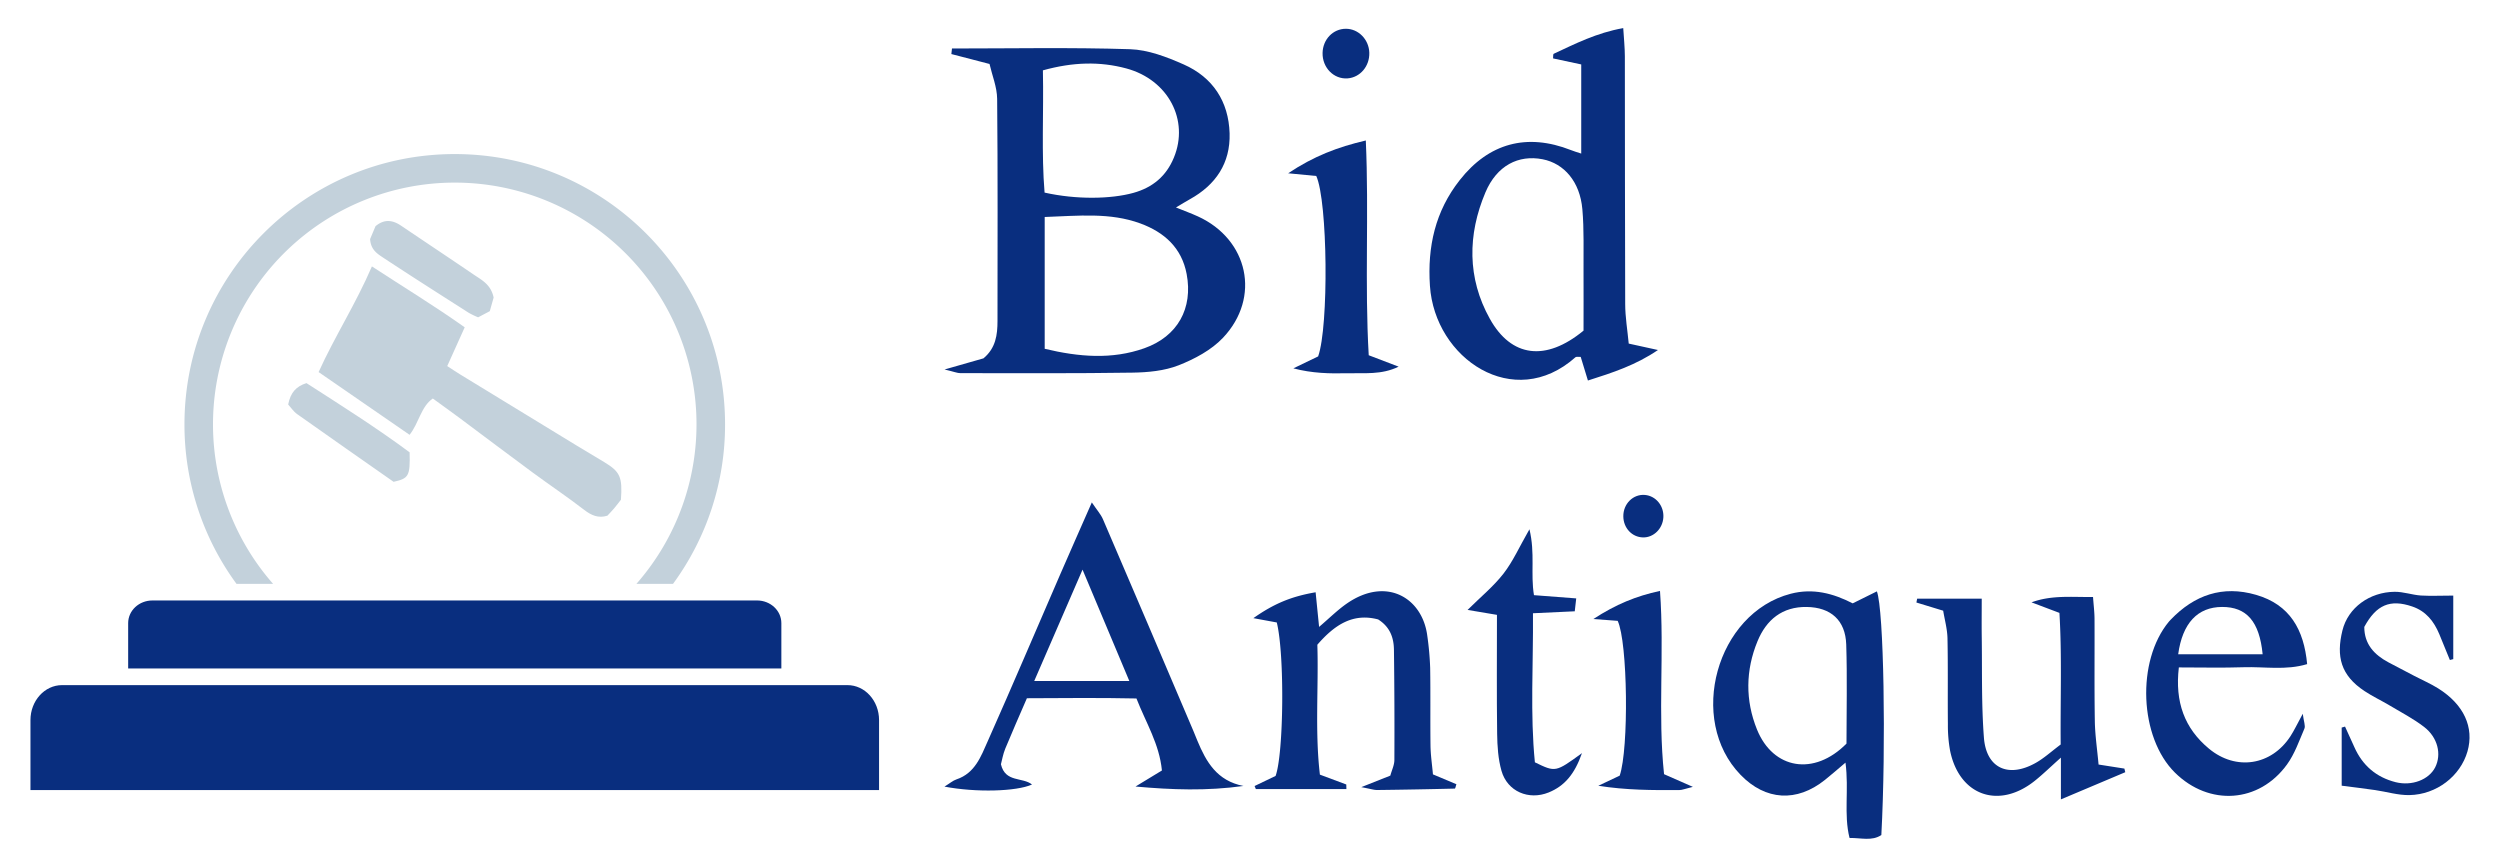
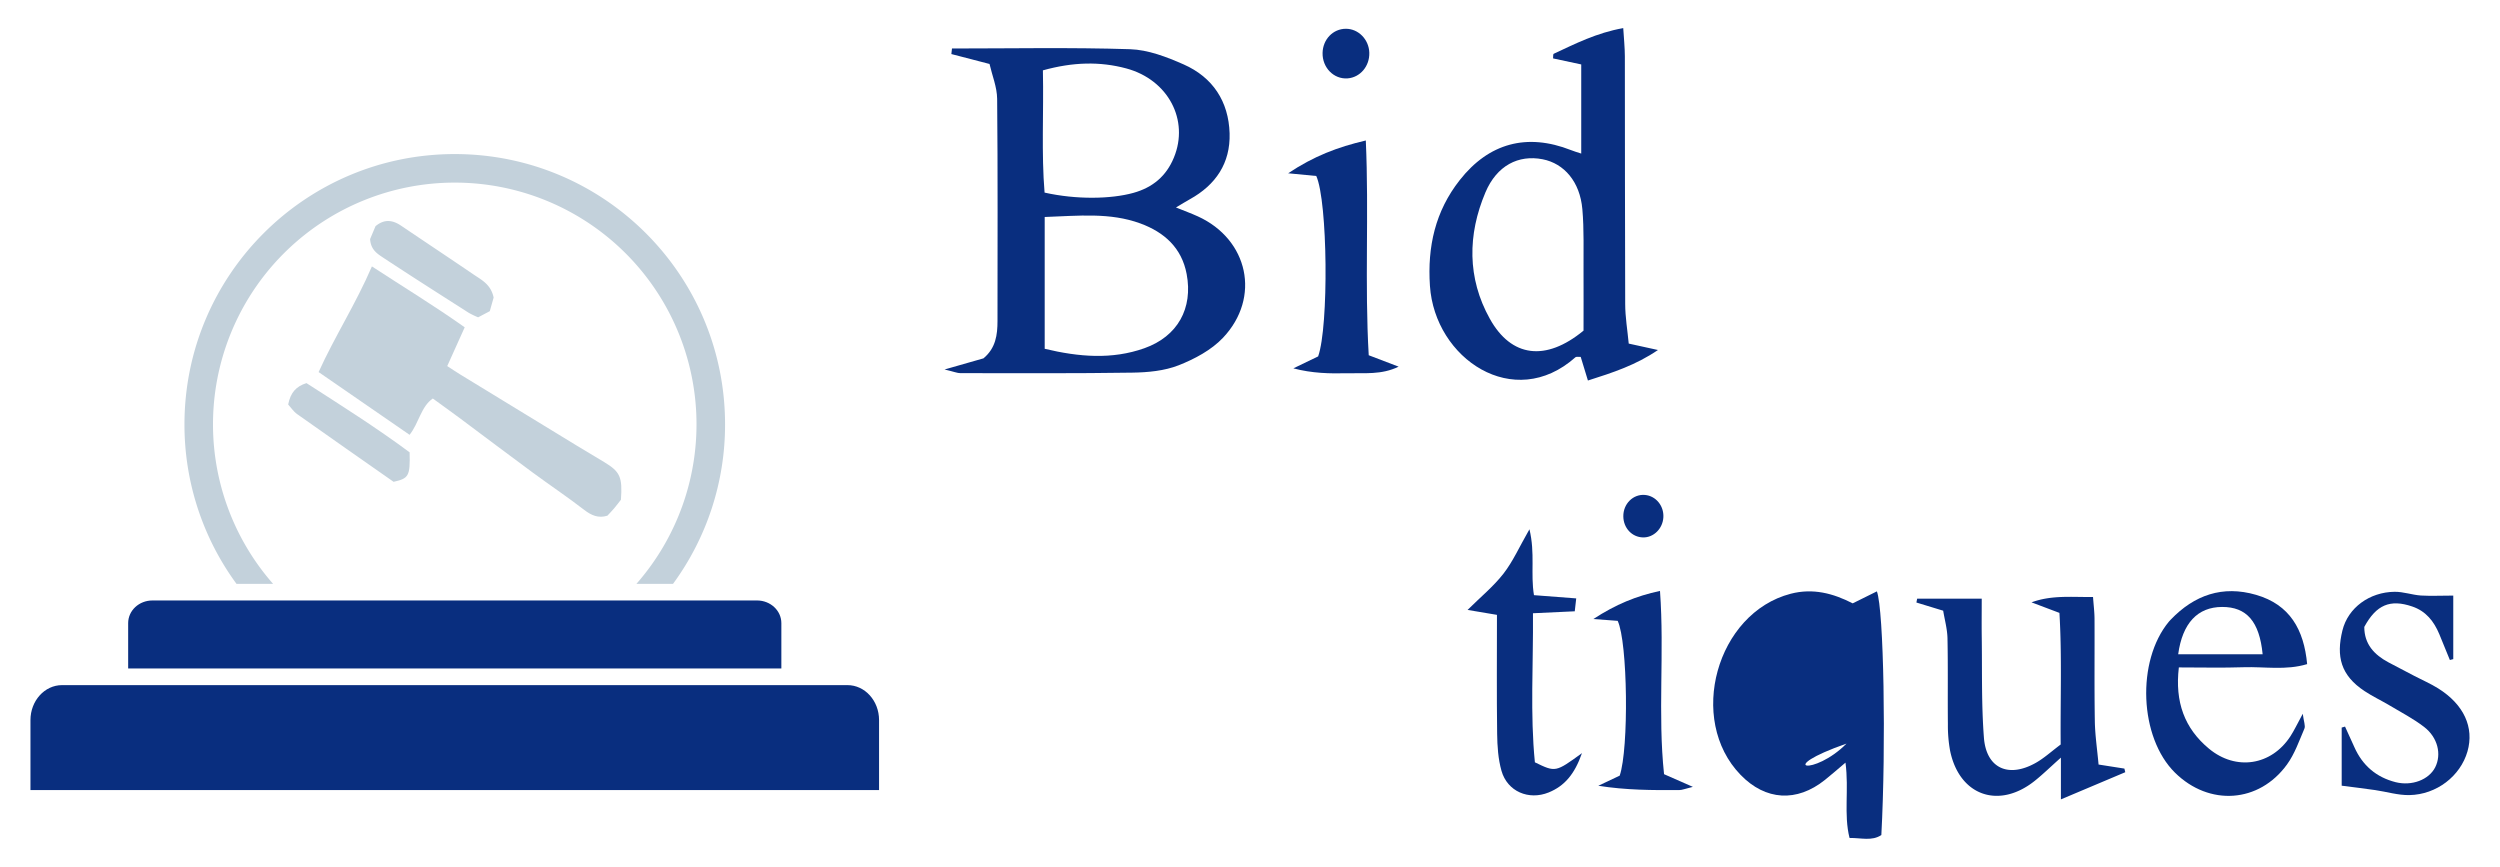
<svg xmlns="http://www.w3.org/2000/svg" viewBox="0 0 1849.82 641.47">
  <defs>
    <style>.cls-1{fill:#092e7f;}.cls-2{fill:#c3d1db;}</style>
  </defs>
  <g id="Layer_2_Image" data-name="Layer 2 Image">
    <path class="cls-1" d="M704.4,35.88c43.92,0,87.87-.88,131.75.53,13.37.42,27.16,5.74,39.67,11.26,21.59,9.53,33.28,27.42,34,51,.64,22-10.2,38.14-29.4,48.75-3.19,1.76-6.27,3.7-10.29,6.09,6.28,2.54,11.34,4.38,16.23,6.61,37.29,17,46.79,60,18.57,89.81-8.61,9.1-21,15.7-32.83,20.36-10.49,4.12-22.65,5.26-34.1,5.43-42.48.66-85,.4-127.45.38-2.22,0-4.44-1-11.64-2.71l28.78-8.23c9.12-7.59,10.39-17.44,10.39-27.67,0-54.77.27-109.55-.26-164.32-.08-8.73-3.72-17.43-5.64-25.84L703.94,40ZM773,160.56v97.52c25.32,6.06,49.72,8.1,73.72-.4,24.7-8.75,36.11-29.57,31.32-54.91-3.66-19.38-16.51-30.91-34.22-37.43C821.39,157.1,798.19,159.66,773,160.56ZM771.67,52.05c.66,31.77-1.17,61.43,1.24,90.46,23.45,5.26,49.14,4.82,65.7.21,14.36-4,24.38-12.44,30-26.15C880,89,864.55,59,833.27,50.6,813.88,45.42,794,45.84,771.67,52.05Z" />
    <path class="cls-1" d="M1170,113.63V47.68l-20.83-4.46c.13-1.08-.11-3.15.49-3.43,15.92-7.41,31.64-15.47,51.42-19,.47,7.79,1.19,14.41,1.2,21,.11,61,0,122.06.25,183.09,0,9.7,1.68,19.38,2.61,29.35l21.64,4.75c-16.3,11.1-33.15,16.66-51.83,22.58-2-6.45-3.63-11.92-5.33-17.47-1.38.09-3.19-.37-4,.33-45.46,40.44-104,1-107.57-52.94-1.93-28.93,3.91-55.16,22.06-78.22,21.57-27.41,49.68-35,82.31-22.19C1164.49,111.92,1166.61,112.51,1170,113.63Zm1.7,131c0-14.52.08-29.11,0-43.69-.12-15.4.47-30.88-.87-46.18-1.76-20.21-13.41-33.8-29.42-36.92-17.81-3.46-33.85,4.56-42.3,24.52-13.22,31.27-13.52,63.44,3.25,93.49C1118.22,264.4,1143.69,267.71,1171.69,244.66Z" />
    <path class="cls-1" d="M1012.76,262.85l22.13,8.45c-12.72,6.21-25.45,4.58-38,4.87-13,.31-26,.07-39.89-3.62l18.33-8.84c7.92-22.3,7.1-114.71-1.39-133.5l-20.81-2c19.06-12.7,36.54-19.36,57.47-24.27C1013,157.85,1009.7,210.06,1012.76,262.85Z" />
    <path class="cls-1" d="M1013.19,39c.29,10-6.77,18.3-16.09,19-10.2.73-18.72-7.95-18.49-18.84.21-10,7.68-17.82,17.19-17.87C1005.09,21.23,1012.91,29.2,1013.19,39Z" />
-     <path class="cls-1" d="M759.83,516.65c-5.67,13.14-11,25.13-16,37.28-1.71,4.17-2.44,8.73-3.21,11.56,3.17,13.71,16,9.34,23,15-11.62,5.19-41.46,6-64.79,1.54,4-2.43,6.25-4.47,8.92-5.36,13.7-4.57,18.1-17,23.09-28.21,18.24-41,35.79-82.33,53.66-123.51,7.3-16.82,14.75-33.58,23.37-53.2,3.78,5.64,6.65,8.77,8.23,12.44Q849.7,462.42,883,540.8c1,2.43,2,4.89,3,7.33,6.45,15.5,14.37,29.59,34.05,33.43-27.16,3.79-53,2.84-79.86.42l19.55-11.88c-1.95-19.69-11.63-34.87-18.85-53.28C814.12,516.23,787.29,516.52,759.83,516.65ZM801,421.49c-13.11,30.22-24.24,55.89-35.75,82.41h70.37C824.34,477,813.67,451.59,801,421.49Z" />
-     <path class="cls-1" d="M1370.86,446.44l17.9-8.87c5.13,13.61,6.84,114.12,3.3,180.3-7,4.65-14.87,2.06-23.54,2.16-4.4-17.63-.33-35.53-3-55.74-6,5.09-10.55,9.06-15.24,12.82-20.83,16.66-43.87,15.27-62.3-3.69-39.8-40.94-17.92-119.79,37-134.08C1341.45,435.06,1356.36,439,1370.86,446.44Zm-4.59,103.77c0-24.63.59-49-.19-73.3-.58-18-11.46-27.52-29.2-27.8-18.2-.28-29.92,9.52-36.43,25.3-8.89,21.53-9.13,43.83-.39,65.41C1312,569.23,1342.26,574.5,1366.27,550.21Z" />
-     <path class="cls-1" d="M996.24,583.84h-67l-.94-2.24,15.55-7.48c6-16.59,6.77-89.77.88-113.54l-17.33-3.19c15.27-10.71,27.85-16,46.07-19.15.82,8.23,1.64,16.39,2.57,25.63,7.54-6.41,13.64-12.54,20.63-17.37,29.33-20.22,55.9-4,59.43,24a218.48,218.48,0,0,1,2.12,23.64c.32,19.2,0,38.41.25,57.61.1,7.08,1.18,14.13,1.81,21.23l17.36,7.3c-.46,1.3-.81,3.21-1.19,3.22q-28.74.71-57.49,1.05c-2.38,0-4.78-.83-11.71-2.12l21.49-8.53c1.11-4.09,3-7.83,3-11.58q.2-40.71-.32-81.44c-.1-8.93-2.83-16.95-11.68-22.54-18.75-5-32.32,4.1-45,18.71,1,31.64-1.89,63.87,1.89,96.12l19.52,7.29Z" />
+     <path class="cls-1" d="M1370.86,446.44l17.9-8.87c5.13,13.61,6.84,114.12,3.3,180.3-7,4.65-14.87,2.06-23.54,2.16-4.4-17.63-.33-35.53-3-55.74-6,5.09-10.55,9.06-15.24,12.82-20.83,16.66-43.87,15.27-62.3-3.69-39.8-40.94-17.92-119.79,37-134.08C1341.45,435.06,1356.36,439,1370.86,446.44Zm-4.59,103.77C1312,569.23,1342.26,574.5,1366.27,550.21Z" />
    <path class="cls-1" d="M1524.92,591.49V560.58c-7.79,6.95-13.28,12.32-19.24,17.1-26.63,21.36-55.87,11.1-62.73-22.1a103.81,103.81,0,0,1-1.65-19.71c-.22-21.18.14-42.37-.3-63.54-.15-6.91-2.09-13.78-3.18-20.46L1418,445.82c.18-.95.37-1.9.55-2.85h47.79c0,9.38-.11,18.44,0,27.5.38,25.12-.3,50.34,1.62,75.35,1.74,22.59,18,30,38.14,18.77,6.26-3.47,11.66-8.5,18.66-13.71-.31-32.56,1-65.26-.93-97.39l-20.65-7.8c14.92-5.48,29.49-3.78,45.51-3.95.44,6.16,1.09,11.18,1.11,16.21.12,25.15-.19,50.31.22,75.45.16,10.44,1.74,20.85,2.77,32.3l19.11,3c.22.9.43,1.79.65,2.68Z" />
    <path class="cls-1" d="M1612.19,493.84c-3,25.55,4.18,45.1,22.27,60.11,20.06,16.63,46.21,12.44,60.26-9.13,2.78-4.28,5-9,9.16-16.69.73,5.86,2.11,8.93,1.21,11-3.86,9-7.18,18.67-12.87,26.52-20.72,28.6-57.52,31-82.82,6.14-26.47-26-28.78-82.67-4.54-111.86.42-.51.88-1,1.34-1.46,17.51-18.24,38.38-25.51,63.11-18.34,25,7.24,35.43,25.68,37.81,51.26-15.69,4.77-31.52,1.81-47,2.31C1644.33,494.24,1628.55,493.84,1612.19,493.84Zm62-9.74c-2.37-24.3-11.89-35.05-30-35s-29.35,12-32.49,35Z" />
    <path class="cls-1" d="M1815.24,440.69v47l-2.51.67c-2.61-6.38-5.15-12.79-7.83-19.15-4-9.46-9.79-17-20.14-20.49-16.16-5.47-26.42-1.32-35.36,15.15,0,12.68,7.29,20.56,17.85,26.2,6.41,3.43,12.86,6.77,19.3,10.12,5.86,3.06,12,5.7,17.55,9.19,19,11.9,26.74,28.86,21.65,46.63-5.21,18.15-22.74,31.93-43,32.3-8.42.15-16.87-2.49-25.32-3.71-7.93-1.15-15.89-2.1-24.75-3.25v-43l2.47-.73c2.3,5,4.63,10.07,6.88,15.14,6,13.56,16.16,22.34,30.58,26,12,3,24.58-1.78,29.26-11,4.83-9.56,2-22.08-8.26-29.93-7.81-6-16.69-10.62-25.19-15.69-6.24-3.73-12.88-6.83-18.91-10.84-17.54-11.64-21-25.54-16.29-44.79,4.17-16.95,20.18-28.43,38.61-28.63,6.48-.07,13,2.31,19.48,2.76C1798.77,441.08,1806.35,440.69,1815.24,440.69Z" />
    <path class="cls-1" d="M1170.54,557.26c-5.43,15.57-12.91,24.32-24.62,29.09-14.8,6-30.59-.72-34.93-16-2.48-8.75-3.09-18.23-3.21-27.4-.39-29-.14-58-.14-88l-21.74-3.66c9.66-9.58,19.19-17.36,26.55-26.82,7-9,11.75-19.8,19.23-32.85,4.32,17.92.71,33,3.35,48.75l31.26,2.4c-.41,3.59-.68,6-1.08,9.54l-30.92,1.44c.3,38-2.14,74.62,1.42,110.3C1151,571.49,1151,571.49,1170.54,557.26Z" />
    <path class="cls-1" d="M1198.46,573.92c6.85-20,5.94-98.81-1.49-114.54l-18-1.35c16.82-10.94,31.73-17,49.31-20.8,3.34,46.12-1.74,91,3,135.61l21.32,9.38c-5.61,1.36-7.85,2.36-10.09,2.38-19.72.12-39.44.07-59.88-3.19Z" />
    <path class="cls-1" d="M1215.67,397.65c-8.13-.2-14.43-6.94-14.53-15.54-.12-9.33,7.3-16.67,16.06-15.88,8,.71,14,8,13.58,16.44S1223.61,397.85,1215.67,397.65Z" />
    <path class="cls-1" d="M627.05,506.94H45.92c-12.91,0-23.38,11.59-23.38,25.89h0v51.76h627.9V532.83h0C650.44,518.53,640,506.94,627.05,506.94Z" />
    <path class="cls-1" d="M560.15,444.3H112.83c-10,0-18,7.51-18,16.77h0v33.54H578.15V461.07h0C578.15,451.81,570.09,444.3,560.15,444.3Z" />
    <path class="cls-2" d="M202.05,432a178.88,178.88,0,1,1,268.87,0H498a199.08,199.08,0,0,0,38.49-118c0-110.48-89.56-200-200-200s-200,89.56-200,200a199.09,199.09,0,0,0,38.5,118Z" />
    <path class="cls-2" d="M330.92,270.87c3.73,2.41,6.82,4.52,10,6.45q42.54,26,85.1,51.95c7.07,4.31,14.18,8.52,21.27,12.79,11.56,7,13.36,11,12.15,27.72-1.52,1.93-3.27,4.28-5.14,6.49-1.63,1.93-3.4,3.71-4.89,5.31-6.67,2.06-11.83-.21-17.22-4.36-12.5-9.64-25.52-18.35-38.19-27.69-17.71-13-35.28-26.35-52.93-39.49-6.72-5-13.51-9.86-20.81-15.17-8.73,5.89-10.2,18-17.2,26.87l-67.31-46.43c11.86-26.2,27.51-50.45,39.44-78.18,23.22,15.19,46.27,29.17,68.66,45.06C339.34,252.15,335.36,261,330.92,270.87Z" />
    <path class="cls-2" d="M273.85,176.89c1.21-2.89,2.67-6.36,4-9.52,6.56-5.5,12.74-4.58,19-.33,17.87,12.07,35.83,24,53.65,36.13,6,4.07,12.75,7.35,14.75,17-.81,2.87-1.74,6.17-2.85,10.08l-8.62,4.55a62.72,62.72,0,0,1-6.88-3.3c-21-13.42-42-26.76-62.88-40.52C279.59,188,274.33,185.1,273.85,176.89Z" />
    <path class="cls-2" d="M303.09,334.69c.44,17.55-.64,19.34-11.86,21.82-23.5-16.46-47.53-33.2-71.44-50.15-2.64-1.87-4.65-5-6.56-7.06,1.77-9,6-13.42,13.53-15.82C252.15,299.81,278.39,316.37,303.09,334.69Z" />
  </g>
</svg>